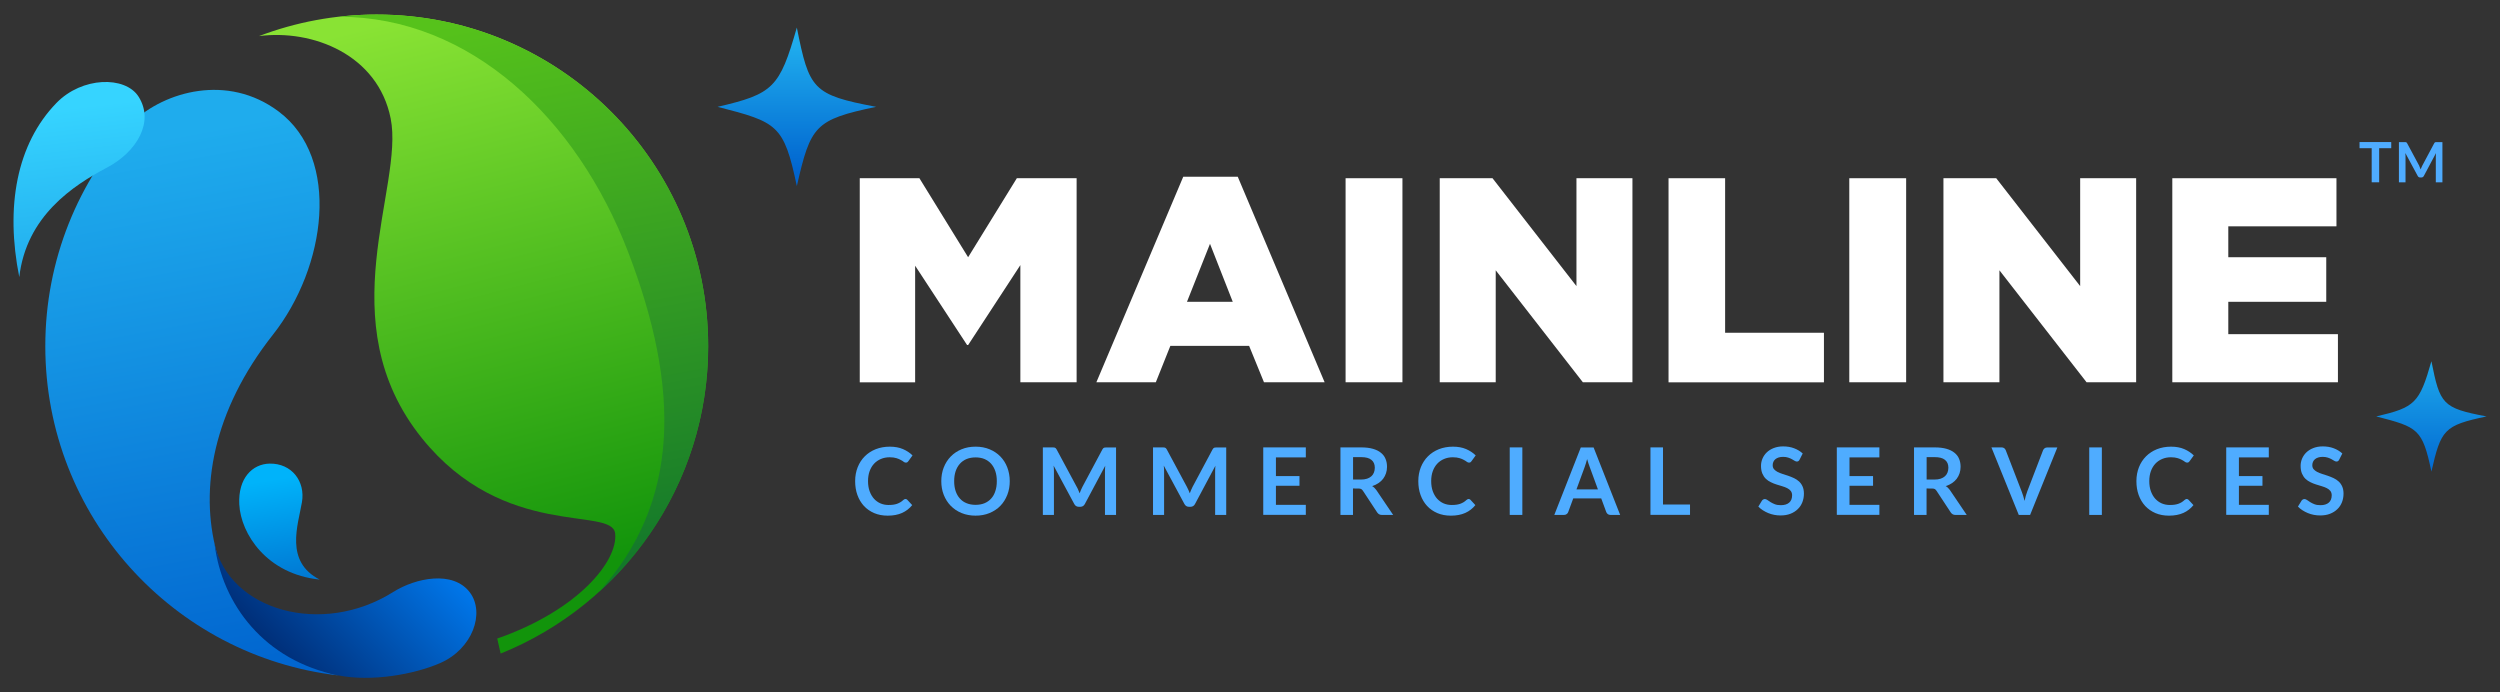
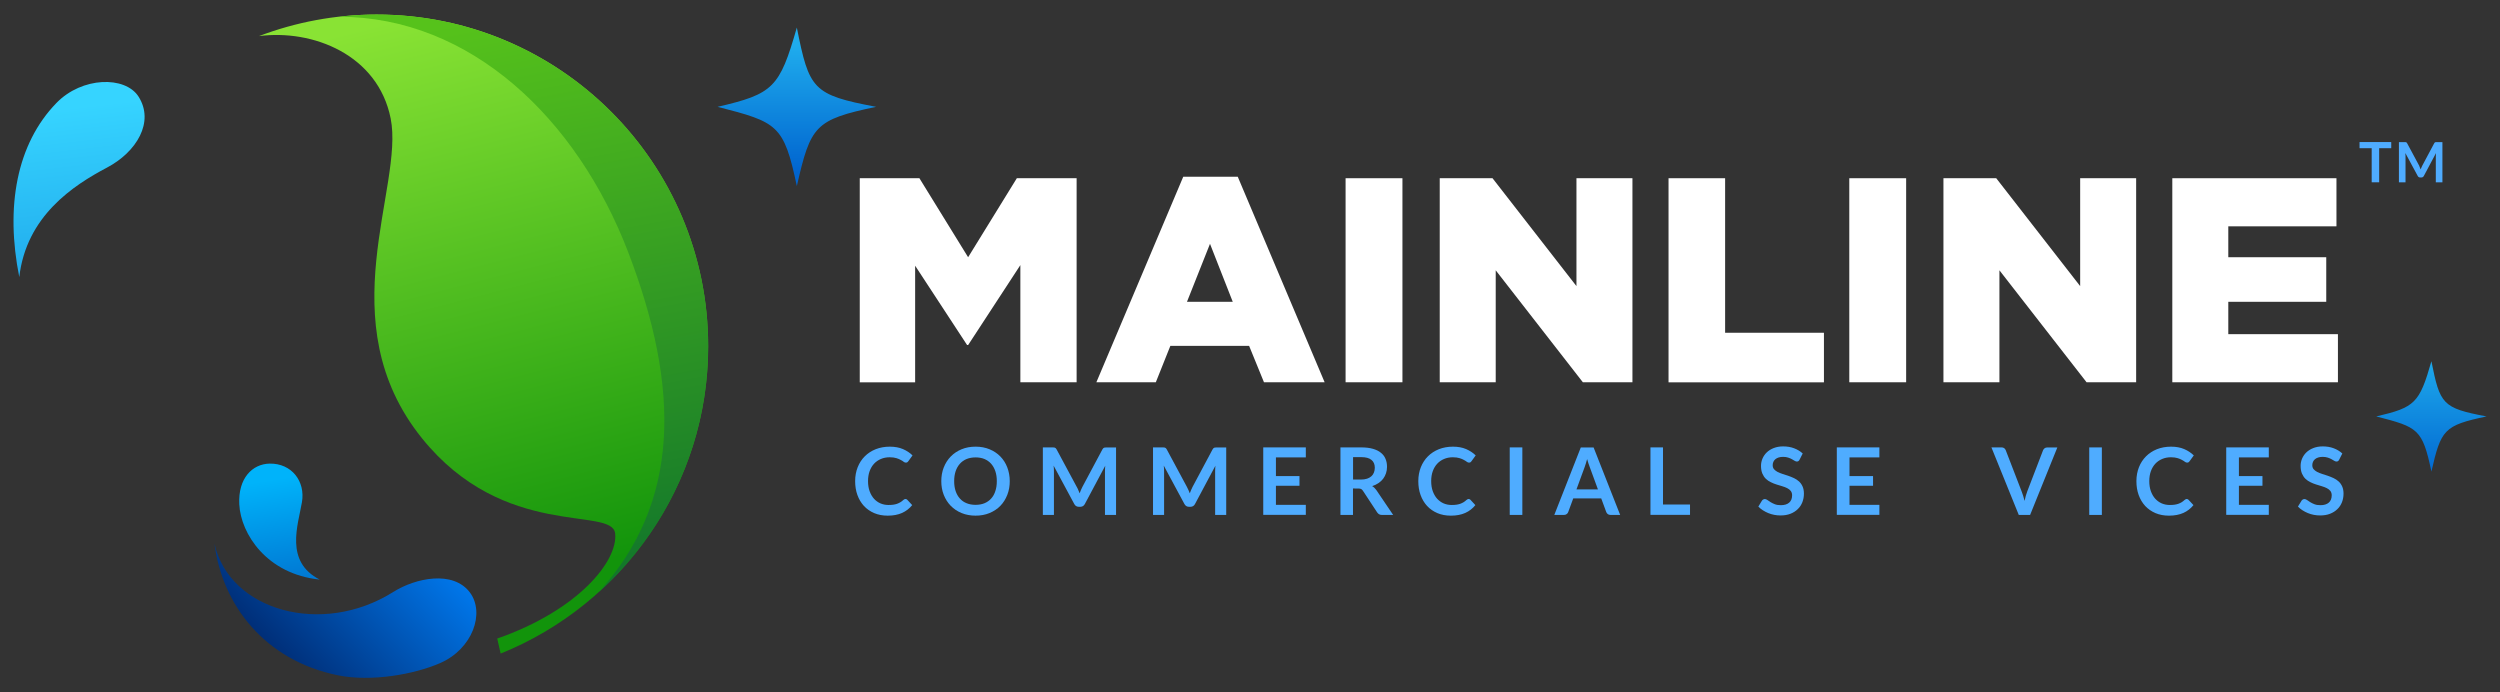
<svg xmlns="http://www.w3.org/2000/svg" version="1.1" id="Layer_1" x="0px" y="0px" viewBox="0 0 374.67 103.77" style="enable-background:new 0 0 374.67 103.77;" xml:space="preserve">
  <rect x="0" y="0" width="374.67" height="103.77" fill="#333333" stroke="none" />
  <style type="text/css">
	.st0{fill:url(#SVGID_1_);}
	.st1{fill:url(#SVGID_2_);}
	.st2{fill:url(#SVGID_3_);}
	.st3{fill:url(#SVGID_4_);}
	.st4{fill:url(#SVGID_5_);}
	.st5{fill:url(#SVGID_6_);}
	.st6{fill:url(#SVGID_7_);}
	.st7{fill:url(#SVGID_8_);}
	.st8{fill:#FFFFFF;}
	.st9{fill:#4FACFF;}
</style>
  <g>
    <linearGradient id="SVGID_1_" gradientUnits="userSpaceOnUse" x1="119.418" y1="6.762" x2="119.418" y2="25.926">
      <stop offset="0" style="stop-color:#1FACED" />
      <stop offset="0.999" style="stop-color:#0064CF" />
    </linearGradient>
    <path class="st0" d="M119.42,27.89c-1.95-9.22-2.89-9.57-11.88-11.88c8.35-1.93,9.3-2.87,11.88-11.88   c1.85,9.25,2.33,10.08,11.88,11.88C122.11,17.94,121.49,18.83,119.42,27.89z" />
    <linearGradient id="SVGID_2_" gradientUnits="userSpaceOnUse" x1="364.387" y1="53.144" x2="364.387" y2="72.303">
      <stop offset="0" style="stop-color:#1FACED" />
      <stop offset="0.999" style="stop-color:#0064CF" />
    </linearGradient>
    <path class="st1" d="M364.39,70.68c-1.35-6.42-2.01-6.66-8.27-8.27c5.82-1.35,6.48-2,8.27-8.27c1.29,6.44,1.62,7.02,8.27,8.27   C366.26,63.76,365.83,64.38,364.39,70.68z" />
    <g>
      <linearGradient id="SVGID_3_" gradientUnits="userSpaceOnUse" x1="23.257" y1="20.735" x2="38.607" y2="102.6">
        <stop offset="0" style="stop-color:#1FACED" />
        <stop offset="0.999" style="stop-color:#0064CF" />
      </linearGradient>
-       <path class="st2" d="M41.76,16.71c-7.68-5.76-17.12-2.95-21.84,1.53C11.77,27.09,6.79,38.9,6.79,51.88    c0,25.5,19.21,46.49,43.94,49.35c-17.51-4.24-27.95-28.11-9.82-51.08C48.89,40.03,51.13,23.74,41.76,16.71z" />
      <linearGradient id="SVGID_4_" gradientUnits="userSpaceOnUse" x1="10.66" y1="16.085" x2="13.451" y2="40.272">
        <stop offset="0" style="stop-color:#36D4FF" />
        <stop offset="0.998" style="stop-color:#21ACED" />
      </linearGradient>
      <path class="st3" d="M20.75,14.46c2.45,3.81-0.28,8.32-4.72,10.66c-5.04,2.66-12.09,7.26-13.14,16.41    c-2.11-10.55-0.4-19.95,5.57-26.1C12.29,11.48,18.75,11.36,20.75,14.46z" />
      <linearGradient id="SVGID_5_" gradientUnits="userSpaceOnUse" x1="40.418" y1="71.954" x2="43.052" y2="88.813">
        <stop offset="4.122173e-04" style="stop-color:#00B3FA" />
        <stop offset="0.999" style="stop-color:#0072CF" />
      </linearGradient>
      <path class="st4" d="M40.41,69.48c3.29-0.06,5.38,2.64,4.84,5.79c-0.59,3.46-2.61,8.89,2.66,11.59    c-7.91-0.81-11.82-6.83-12.05-11.27C35.66,71.65,37.84,69.53,40.41,69.48z" />
      <linearGradient id="SVGID_6_" gradientUnits="userSpaceOnUse" x1="64.778" y1="75.712" x2="39.829" y2="99.719">
        <stop offset="0" style="stop-color:#0084FF" />
        <stop offset="1" style="stop-color:#00286E" />
      </linearGradient>
      <path class="st5" d="M50.66,101.21c4.98,1.01,11.4-0.14,15.27-1.82c4.92-2.13,6.78-7.55,4.49-10.6    c-2.51-3.34-8.12-2.19-11.47-0.08c-10.69,6.74-24.6,2.81-26.81-7.25C33.3,90.65,39.65,98.98,50.66,101.21z" />
      <g>
        <linearGradient id="SVGID_7_" gradientUnits="userSpaceOnUse" x1="66.213" y1="1.137" x2="87.772" y2="84.979">
          <stop offset="0" style="stop-color:#89E334" />
          <stop offset="0.999" style="stop-color:#12940B" />
        </linearGradient>
        <path class="st6" d="M56.44,2.18c-6.21,0-12.15,1.15-17.63,3.23c8.05-1.05,17.83,2.78,19.74,12.35     c2.06,10.28-9.37,30.45,4.68,47.91c12.34,15.33,28.5,10.16,28.96,14.27c0.46,4.1-5.48,11.5-17.67,15.76l0.51,2.25     c18.23-7.36,31.1-25.21,31.1-46.08C106.13,24.43,83.89,2.18,56.44,2.18z" />
        <linearGradient id="SVGID_8_" gradientUnits="userSpaceOnUse" x1="74.294" y1="2.337" x2="91.382" y2="94.484">
          <stop offset="4.122173e-04" style="stop-color:#56C21B" />
          <stop offset="0.999" style="stop-color:#0C702C" />
        </linearGradient>
        <path class="st7" d="M56.44,2.18c-1.9,0-3.78,0.12-5.63,0.33C70.56,2.53,86.48,17.81,94.15,37.8     c7.83,20.43,7.84,37.45-4.42,50.95c10.07-9.09,16.41-22.24,16.41-36.87C106.13,24.43,83.89,2.18,56.44,2.18z" />
      </g>
    </g>
    <g>
      <path class="st8" d="M128.83,26.71h8.96l7.3,11.84l7.3-11.84h8.96v30.58h-8.43V39.73l-7.82,11.97h-0.17l-7.78-11.88v17.48h-8.3    V26.71z" />
      <path class="st8" d="M177.33,26.49h8.17l13.02,30.8h-9.09l-2.23-5.46h-11.8l-2.18,5.46h-8.91L177.33,26.49z M184.75,45.23    l-3.41-8.69l-3.45,8.69H184.75z" />
      <path class="st8" d="M201.66,26.71h8.52v30.58h-8.52V26.71z" />
      <path class="st8" d="M215.77,26.71h7.91l12.58,16.17V26.71h8.39v30.58h-7.43l-13.06-16.78v16.78h-8.39V26.71z" />
      <path class="st8" d="M250.06,26.71h8.48v23.16h14.81v7.43h-23.29V26.71z" />
      <path class="st8" d="M277.15,26.71h8.52v30.58h-8.52V26.71z" />
      <path class="st8" d="M291.26,26.71h7.91l12.58,16.17V26.71h8.39v30.58h-7.43l-13.06-16.78v16.78h-8.39V26.71z" />
      <path class="st8" d="M325.56,26.71h24.6v7.21h-16.21v4.63h14.68v6.68h-14.68v4.85h16.43v7.21h-24.82V26.71z" />
    </g>
    <g>
      <g>
        <path class="st9" d="M135.7,74.78c0.1,0,0.19,0.04,0.27,0.12l0.74,0.8c-0.41,0.51-0.92,0.9-1.51,1.17     c-0.6,0.27-1.32,0.41-2.16,0.41c-0.75,0-1.43-0.13-2.02-0.38c-0.6-0.26-1.11-0.61-1.54-1.07c-0.42-0.46-0.75-1-0.98-1.64     c-0.23-0.63-0.34-1.33-0.34-2.08c0-0.76,0.13-1.46,0.38-2.09c0.25-0.63,0.61-1.18,1.06-1.63c0.46-0.46,1-0.81,1.64-1.07     c0.64-0.25,1.34-0.38,2.11-0.38c0.75,0,1.41,0.12,1.97,0.36c0.56,0.24,1.04,0.56,1.44,0.95l-0.63,0.87     c-0.04,0.06-0.09,0.11-0.14,0.15c-0.06,0.04-0.14,0.06-0.24,0.06c-0.11,0-0.22-0.04-0.33-0.13s-0.25-0.18-0.43-0.27     c-0.17-0.1-0.39-0.19-0.65-0.27c-0.26-0.08-0.6-0.13-1-0.13c-0.48,0-0.91,0.08-1.31,0.25c-0.4,0.17-0.74,0.4-1.03,0.71     c-0.29,0.31-0.51,0.68-0.67,1.12c-0.16,0.44-0.24,0.94-0.24,1.49c0,0.57,0.08,1.08,0.24,1.52s0.38,0.82,0.65,1.12     s0.6,0.54,0.97,0.7c0.37,0.16,0.77,0.24,1.2,0.24c0.26,0,0.49-0.01,0.7-0.04c0.21-0.03,0.4-0.07,0.57-0.13     c0.17-0.06,0.34-0.14,0.5-0.23s0.31-0.21,0.46-0.35c0.05-0.04,0.1-0.08,0.15-0.1S135.64,74.78,135.7,74.78z" />
        <path class="st9" d="M151.33,72.11c0,0.74-0.12,1.43-0.37,2.06c-0.25,0.63-0.59,1.18-1.04,1.64c-0.45,0.46-0.99,0.82-1.62,1.08     c-0.63,0.26-1.33,0.39-2.09,0.39s-1.46-0.13-2.1-0.39c-0.63-0.26-1.17-0.62-1.62-1.08c-0.45-0.46-0.8-1.01-1.05-1.64     c-0.25-0.63-0.37-1.32-0.37-2.06c0-0.74,0.12-1.43,0.37-2.06s0.6-1.18,1.05-1.64c0.45-0.46,0.99-0.82,1.62-1.08     c0.63-0.26,1.33-0.39,2.1-0.39s1.46,0.13,2.09,0.39c0.63,0.26,1.17,0.62,1.62,1.08c0.45,0.46,0.8,1.01,1.04,1.64     C151.2,70.68,151.33,71.37,151.33,72.11z M149.39,72.11c0-0.55-0.07-1.05-0.22-1.49c-0.15-0.44-0.36-0.81-0.63-1.12     c-0.28-0.31-0.61-0.54-1-0.71c-0.39-0.16-0.84-0.24-1.33-0.24c-0.49,0-0.94,0.08-1.34,0.24s-0.73,0.4-1.01,0.71     c-0.28,0.31-0.49,0.68-0.64,1.12c-0.15,0.44-0.22,0.94-0.22,1.49c0,0.56,0.07,1.05,0.22,1.49c0.15,0.44,0.36,0.81,0.64,1.12     c0.28,0.31,0.61,0.54,1.01,0.7c0.4,0.16,0.84,0.24,1.34,0.24c0.49,0,0.94-0.08,1.33-0.24c0.39-0.16,0.73-0.4,1-0.7     c0.28-0.3,0.49-0.68,0.63-1.12C149.32,73.16,149.39,72.67,149.39,72.11z" />
        <path class="st9" d="M161.6,73.44c0.07,0.16,0.13,0.32,0.2,0.49c0.07-0.17,0.13-0.33,0.2-0.5s0.14-0.32,0.22-0.47l2.99-5.6     c0.04-0.07,0.08-0.13,0.12-0.17c0.04-0.04,0.08-0.07,0.13-0.09c0.05-0.02,0.1-0.03,0.16-0.03c0.06-0.01,0.13-0.01,0.22-0.01h1.42     v10.11h-1.66v-6.53c0-0.12,0-0.25,0.01-0.4c0.01-0.14,0.02-0.29,0.03-0.44l-3.06,5.74c-0.07,0.13-0.16,0.23-0.27,0.3     c-0.11,0.07-0.24,0.11-0.39,0.11h-0.26c-0.15,0-0.28-0.04-0.39-0.11c-0.11-0.07-0.2-0.17-0.27-0.3l-3.1-5.76     c0.02,0.15,0.03,0.3,0.04,0.45c0.01,0.15,0.01,0.28,0.01,0.41v6.53h-1.66V67.05h1.42c0.08,0,0.16,0,0.22,0.01     c0.06,0,0.12,0.02,0.16,0.03c0.05,0.02,0.09,0.05,0.14,0.09c0.04,0.04,0.08,0.1,0.12,0.17l3.02,5.62     C161.46,73.12,161.54,73.28,161.6,73.44z" />
        <path class="st9" d="M178.11,73.44c0.07,0.16,0.13,0.32,0.2,0.49c0.07-0.17,0.13-0.33,0.2-0.5s0.14-0.32,0.22-0.47l2.99-5.6     c0.04-0.07,0.08-0.13,0.12-0.17c0.04-0.04,0.08-0.07,0.13-0.09c0.05-0.02,0.1-0.03,0.16-0.03c0.06-0.01,0.13-0.01,0.22-0.01h1.42     v10.11h-1.66v-6.53c0-0.12,0-0.25,0.01-0.4c0.01-0.14,0.02-0.29,0.03-0.44l-3.06,5.74c-0.07,0.13-0.16,0.23-0.27,0.3     c-0.11,0.07-0.24,0.11-0.39,0.11h-0.26c-0.15,0-0.28-0.04-0.39-0.11c-0.11-0.07-0.2-0.17-0.27-0.3l-3.1-5.76     c0.02,0.15,0.03,0.3,0.04,0.45c0.01,0.15,0.01,0.28,0.01,0.41v6.53h-1.66V67.05h1.42c0.08,0,0.16,0,0.22,0.01     c0.06,0,0.12,0.02,0.16,0.03c0.05,0.02,0.09,0.05,0.14,0.09c0.04,0.04,0.08,0.1,0.12,0.17l3.02,5.62     C177.97,73.12,178.04,73.28,178.11,73.44z" />
        <path class="st9" d="M195.7,67.05v1.5h-4.48v2.8h3.53v1.45h-3.53v2.86h4.48v1.5h-6.38V67.05H195.7z" />
        <path class="st9" d="M202.77,73.22v3.95h-1.88V67.05h3.09c0.69,0,1.28,0.07,1.77,0.21c0.49,0.14,0.9,0.34,1.21,0.6     c0.32,0.26,0.55,0.56,0.69,0.92c0.15,0.36,0.22,0.75,0.22,1.18c0,0.34-0.05,0.66-0.15,0.96c-0.1,0.3-0.24,0.58-0.43,0.83     c-0.19,0.25-0.42,0.46-0.7,0.65c-0.28,0.19-0.59,0.34-0.95,0.45c0.24,0.14,0.44,0.33,0.62,0.58l2.53,3.74h-1.69     c-0.16,0-0.3-0.03-0.42-0.1c-0.11-0.07-0.21-0.16-0.29-0.28l-2.13-3.24c-0.08-0.12-0.17-0.21-0.26-0.26     c-0.1-0.05-0.24-0.08-0.42-0.08H202.77z M202.77,71.87h1.18c0.35,0,0.66-0.04,0.93-0.13c0.26-0.09,0.48-0.21,0.65-0.37     c0.17-0.16,0.3-0.34,0.38-0.56c0.08-0.21,0.13-0.45,0.13-0.71c0-0.51-0.17-0.91-0.51-1.18c-0.34-0.28-0.85-0.41-1.55-0.41h-1.2     V71.87z" />
        <path class="st9" d="M220.1,74.78c0.1,0,0.19,0.04,0.27,0.12l0.74,0.8c-0.41,0.51-0.91,0.9-1.51,1.17     c-0.6,0.27-1.32,0.41-2.16,0.41c-0.75,0-1.43-0.13-2.02-0.38c-0.6-0.26-1.11-0.61-1.54-1.07c-0.42-0.46-0.75-1-0.98-1.64     c-0.23-0.63-0.34-1.33-0.34-2.08c0-0.76,0.13-1.46,0.38-2.09s0.61-1.18,1.06-1.63c0.46-0.46,1-0.81,1.64-1.07     c0.64-0.25,1.34-0.38,2.11-0.38c0.75,0,1.41,0.12,1.97,0.36c0.56,0.24,1.04,0.56,1.44,0.95l-0.63,0.87     c-0.04,0.06-0.09,0.11-0.14,0.15c-0.06,0.04-0.14,0.06-0.24,0.06c-0.11,0-0.22-0.04-0.33-0.13c-0.11-0.08-0.25-0.18-0.43-0.27     c-0.17-0.1-0.39-0.19-0.65-0.27c-0.26-0.08-0.6-0.13-1-0.13c-0.48,0-0.91,0.08-1.31,0.25c-0.4,0.17-0.74,0.4-1.03,0.71     c-0.29,0.31-0.51,0.68-0.67,1.12c-0.16,0.44-0.24,0.94-0.24,1.49c0,0.57,0.08,1.08,0.24,1.52s0.38,0.82,0.65,1.12     c0.28,0.3,0.6,0.54,0.97,0.7c0.37,0.16,0.77,0.24,1.2,0.24c0.26,0,0.49-0.01,0.7-0.04c0.21-0.03,0.4-0.07,0.57-0.13     c0.17-0.06,0.34-0.14,0.5-0.23c0.16-0.1,0.31-0.21,0.46-0.35c0.05-0.04,0.1-0.08,0.15-0.1C219.99,74.8,220.04,74.78,220.1,74.78z     " />
        <path class="st9" d="M228.15,77.17h-1.89V67.05h1.89V77.17z" />
        <path class="st9" d="M242.81,77.17h-1.45c-0.16,0-0.3-0.04-0.4-0.12c-0.11-0.08-0.18-0.18-0.23-0.3l-0.76-2.06h-4.19l-0.76,2.06     c-0.04,0.11-0.11,0.21-0.22,0.29c-0.11,0.09-0.24,0.13-0.4,0.13h-1.46l3.97-10.11h1.92L242.81,77.17z M236.26,73.35h3.22     l-1.23-3.36c-0.06-0.15-0.12-0.33-0.19-0.53c-0.07-0.2-0.13-0.42-0.2-0.66c-0.07,0.24-0.13,0.46-0.19,0.66     c-0.06,0.2-0.12,0.38-0.18,0.54L236.26,73.35z" />
        <path class="st9" d="M249.23,75.61h4.05v1.55h-5.93V67.05h1.88V75.61z" />
        <path class="st9" d="M269.7,68.89c-0.05,0.1-0.11,0.17-0.18,0.22c-0.07,0.04-0.15,0.06-0.24,0.06c-0.09,0-0.2-0.04-0.32-0.11     c-0.12-0.07-0.25-0.15-0.41-0.24c-0.16-0.09-0.34-0.17-0.56-0.24c-0.21-0.07-0.46-0.11-0.75-0.11c-0.26,0-0.49,0.03-0.68,0.09     c-0.19,0.06-0.36,0.15-0.49,0.26c-0.13,0.11-0.23,0.25-0.3,0.4c-0.07,0.16-0.1,0.33-0.1,0.51c0,0.24,0.07,0.44,0.2,0.59     s0.31,0.29,0.53,0.41c0.22,0.11,0.47,0.21,0.75,0.3c0.28,0.09,0.56,0.18,0.86,0.28c0.29,0.1,0.58,0.22,0.86,0.35     c0.28,0.13,0.53,0.3,0.75,0.5c0.22,0.2,0.4,0.45,0.53,0.75c0.13,0.29,0.2,0.65,0.2,1.07c0,0.46-0.08,0.88-0.23,1.28     c-0.16,0.4-0.38,0.75-0.69,1.04c-0.3,0.3-0.67,0.53-1.1,0.7s-0.93,0.25-1.49,0.25c-0.32,0-0.64-0.03-0.95-0.09     c-0.31-0.06-0.61-0.15-0.9-0.27c-0.29-0.12-0.55-0.26-0.8-0.42c-0.25-0.16-0.47-0.34-0.67-0.55l0.55-0.9     c0.05-0.07,0.11-0.12,0.18-0.16c0.07-0.04,0.15-0.07,0.24-0.07c0.12,0,0.24,0.05,0.38,0.14c0.14,0.1,0.3,0.2,0.48,0.32     c0.18,0.12,0.4,0.22,0.65,0.32c0.25,0.1,0.55,0.14,0.9,0.14c0.54,0,0.95-0.13,1.24-0.38c0.29-0.25,0.44-0.62,0.44-1.1     c0-0.27-0.07-0.48-0.2-0.65c-0.13-0.17-0.31-0.31-0.53-0.42c-0.22-0.11-0.47-0.21-0.75-0.29c-0.28-0.08-0.56-0.17-0.85-0.26     c-0.29-0.09-0.57-0.2-0.85-0.34c-0.28-0.13-0.53-0.3-0.75-0.51c-0.22-0.21-0.39-0.47-0.53-0.79c-0.13-0.31-0.2-0.7-0.2-1.16     c0-0.37,0.07-0.73,0.22-1.08c0.15-0.35,0.36-0.66,0.64-0.93c0.28-0.27,0.63-0.49,1.04-0.65c0.41-0.16,0.88-0.25,1.41-0.25     c0.6,0,1.15,0.09,1.65,0.28c0.5,0.19,0.93,0.45,1.29,0.78L269.7,68.89z" />
        <path class="st9" d="M281.66,67.05v1.5h-4.48v2.8h3.53v1.45h-3.53v2.86h4.48v1.5h-6.38V67.05H281.66z" />
-         <path class="st9" d="M288.73,73.22v3.95h-1.88V67.05h3.09c0.69,0,1.28,0.07,1.77,0.21c0.49,0.14,0.9,0.34,1.21,0.6     c0.32,0.26,0.55,0.56,0.69,0.92c0.15,0.36,0.22,0.75,0.22,1.18c0,0.34-0.05,0.66-0.15,0.96c-0.1,0.3-0.24,0.58-0.43,0.83     s-0.42,0.46-0.7,0.65c-0.28,0.19-0.59,0.34-0.95,0.45c0.24,0.14,0.44,0.33,0.62,0.58l2.53,3.74h-1.69c-0.16,0-0.3-0.03-0.42-0.1     c-0.11-0.07-0.21-0.16-0.29-0.28l-2.13-3.24c-0.08-0.12-0.17-0.21-0.26-0.26c-0.1-0.05-0.24-0.08-0.42-0.08H288.73z      M288.73,71.87h1.18c0.35,0,0.66-0.04,0.93-0.13c0.26-0.09,0.48-0.21,0.65-0.37c0.17-0.16,0.3-0.34,0.38-0.56     c0.08-0.21,0.13-0.45,0.13-0.71c0-0.51-0.17-0.91-0.51-1.18c-0.34-0.28-0.85-0.41-1.55-0.41h-1.2V71.87z" />
        <path class="st9" d="M298.45,67.05h1.52c0.16,0,0.3,0.04,0.4,0.12s0.18,0.18,0.23,0.31l2.38,6.17c0.08,0.2,0.15,0.42,0.23,0.66     c0.07,0.24,0.14,0.49,0.21,0.76c0.11-0.54,0.24-1.01,0.4-1.42l2.37-6.17c0.04-0.11,0.12-0.2,0.22-0.29     c0.11-0.09,0.24-0.13,0.4-0.13h1.52l-4.08,10.11h-1.7L298.45,67.05z" />
        <path class="st9" d="M315,77.17h-1.89V67.05H315V77.17z" />
        <path class="st9" d="M327.72,74.78c0.1,0,0.19,0.04,0.27,0.12l0.74,0.8c-0.41,0.51-0.91,0.9-1.51,1.17     c-0.6,0.27-1.32,0.41-2.16,0.41c-0.75,0-1.43-0.13-2.02-0.38c-0.6-0.26-1.11-0.61-1.54-1.07c-0.42-0.46-0.75-1-0.98-1.64     c-0.23-0.63-0.34-1.33-0.34-2.08c0-0.76,0.13-1.46,0.38-2.09s0.61-1.18,1.06-1.63c0.46-0.46,1-0.81,1.64-1.07     c0.64-0.25,1.34-0.38,2.11-0.38c0.75,0,1.41,0.12,1.97,0.36c0.56,0.24,1.04,0.56,1.44,0.95l-0.63,0.87     c-0.04,0.06-0.09,0.11-0.14,0.15c-0.06,0.04-0.14,0.06-0.24,0.06c-0.11,0-0.22-0.04-0.33-0.13c-0.11-0.08-0.25-0.18-0.43-0.27     c-0.17-0.1-0.39-0.19-0.65-0.27c-0.26-0.08-0.6-0.13-1-0.13c-0.48,0-0.91,0.08-1.31,0.25c-0.4,0.17-0.74,0.4-1.03,0.71     c-0.29,0.31-0.51,0.68-0.67,1.12c-0.16,0.44-0.24,0.94-0.24,1.49c0,0.57,0.08,1.08,0.24,1.52c0.16,0.44,0.38,0.82,0.65,1.12     c0.28,0.3,0.6,0.54,0.97,0.7c0.37,0.16,0.77,0.24,1.2,0.24c0.26,0,0.49-0.01,0.7-0.04c0.21-0.03,0.4-0.07,0.57-0.13     c0.17-0.06,0.34-0.14,0.5-0.23c0.16-0.1,0.31-0.21,0.46-0.35c0.05-0.04,0.1-0.08,0.15-0.1C327.6,74.8,327.66,74.78,327.72,74.78z     " />
        <path class="st9" d="M340.02,67.05v1.5h-4.48v2.8h3.53v1.45h-3.53v2.86h4.48v1.5h-6.38V67.05H340.02z" />
        <path class="st9" d="M350.57,68.89c-0.05,0.1-0.11,0.17-0.18,0.22c-0.07,0.04-0.15,0.06-0.24,0.06c-0.09,0-0.2-0.04-0.32-0.11     c-0.12-0.07-0.25-0.15-0.41-0.24c-0.16-0.09-0.34-0.17-0.56-0.24c-0.21-0.07-0.46-0.11-0.75-0.11c-0.26,0-0.49,0.03-0.68,0.09     c-0.19,0.06-0.36,0.15-0.49,0.26c-0.13,0.11-0.23,0.25-0.3,0.4c-0.07,0.16-0.1,0.33-0.1,0.51c0,0.24,0.07,0.44,0.2,0.59     s0.31,0.29,0.53,0.41c0.22,0.11,0.47,0.21,0.75,0.3c0.28,0.09,0.56,0.18,0.86,0.28c0.29,0.1,0.58,0.22,0.86,0.35     c0.28,0.13,0.53,0.3,0.75,0.5c0.22,0.2,0.4,0.45,0.53,0.75c0.13,0.29,0.2,0.65,0.2,1.07c0,0.46-0.08,0.88-0.23,1.28     c-0.16,0.4-0.38,0.75-0.69,1.04c-0.3,0.3-0.67,0.53-1.1,0.7c-0.43,0.17-0.93,0.25-1.49,0.25c-0.32,0-0.64-0.03-0.95-0.09     c-0.31-0.06-0.61-0.15-0.9-0.27c-0.29-0.12-0.55-0.26-0.8-0.42c-0.25-0.16-0.47-0.34-0.67-0.55l0.55-0.9     c0.05-0.07,0.11-0.12,0.18-0.16c0.07-0.04,0.15-0.07,0.24-0.07c0.12,0,0.24,0.05,0.38,0.14c0.14,0.1,0.3,0.2,0.48,0.32     c0.18,0.12,0.4,0.22,0.65,0.32c0.25,0.1,0.55,0.14,0.9,0.14c0.54,0,0.95-0.13,1.24-0.38c0.29-0.25,0.44-0.62,0.44-1.1     c0-0.27-0.07-0.48-0.2-0.65s-0.31-0.31-0.53-0.42c-0.22-0.11-0.47-0.21-0.75-0.29c-0.28-0.08-0.56-0.17-0.85-0.26     c-0.29-0.09-0.57-0.2-0.85-0.34c-0.28-0.13-0.53-0.3-0.75-0.51c-0.22-0.21-0.39-0.47-0.53-0.79c-0.13-0.31-0.2-0.7-0.2-1.16     c0-0.37,0.07-0.73,0.22-1.08c0.15-0.35,0.36-0.66,0.64-0.93c0.28-0.27,0.63-0.49,1.04-0.65c0.41-0.16,0.88-0.25,1.41-0.25     c0.6,0,1.15,0.09,1.65,0.28c0.5,0.19,0.93,0.45,1.29,0.78L350.57,68.89z" />
      </g>
    </g>
    <g>
      <path class="st9" d="M358.37,21.29v0.92h-1.81v5.11h-1.12v-5.11h-1.82v-0.92H358.37z" />
      <path class="st9" d="M362.66,25.1c0.04,0.1,0.08,0.19,0.12,0.29c0.04-0.1,0.08-0.2,0.12-0.3c0.04-0.1,0.09-0.19,0.13-0.28    l1.78-3.34c0.02-0.04,0.04-0.07,0.07-0.1c0.02-0.03,0.05-0.04,0.08-0.05c0.03-0.01,0.06-0.02,0.1-0.02c0.04,0,0.08,0,0.13,0h0.85    v6.03h-0.99v-3.89c0-0.07,0-0.15,0.01-0.24c0-0.09,0.01-0.17,0.02-0.26l-1.82,3.42c-0.04,0.08-0.1,0.14-0.16,0.18    c-0.07,0.04-0.14,0.06-0.23,0.06h-0.15c-0.09,0-0.17-0.02-0.23-0.06c-0.07-0.04-0.12-0.1-0.16-0.18l-1.85-3.43    c0.01,0.09,0.02,0.18,0.02,0.27c0,0.09,0.01,0.17,0.01,0.24v3.89h-0.99v-6.03h0.85c0.05,0,0.09,0,0.13,0    c0.04,0,0.07,0.01,0.1,0.02c0.03,0.01,0.06,0.03,0.08,0.05c0.03,0.03,0.05,0.06,0.07,0.1l1.8,3.35    C362.58,24.91,362.62,25,362.66,25.1z" />
    </g>
  </g>
</svg>